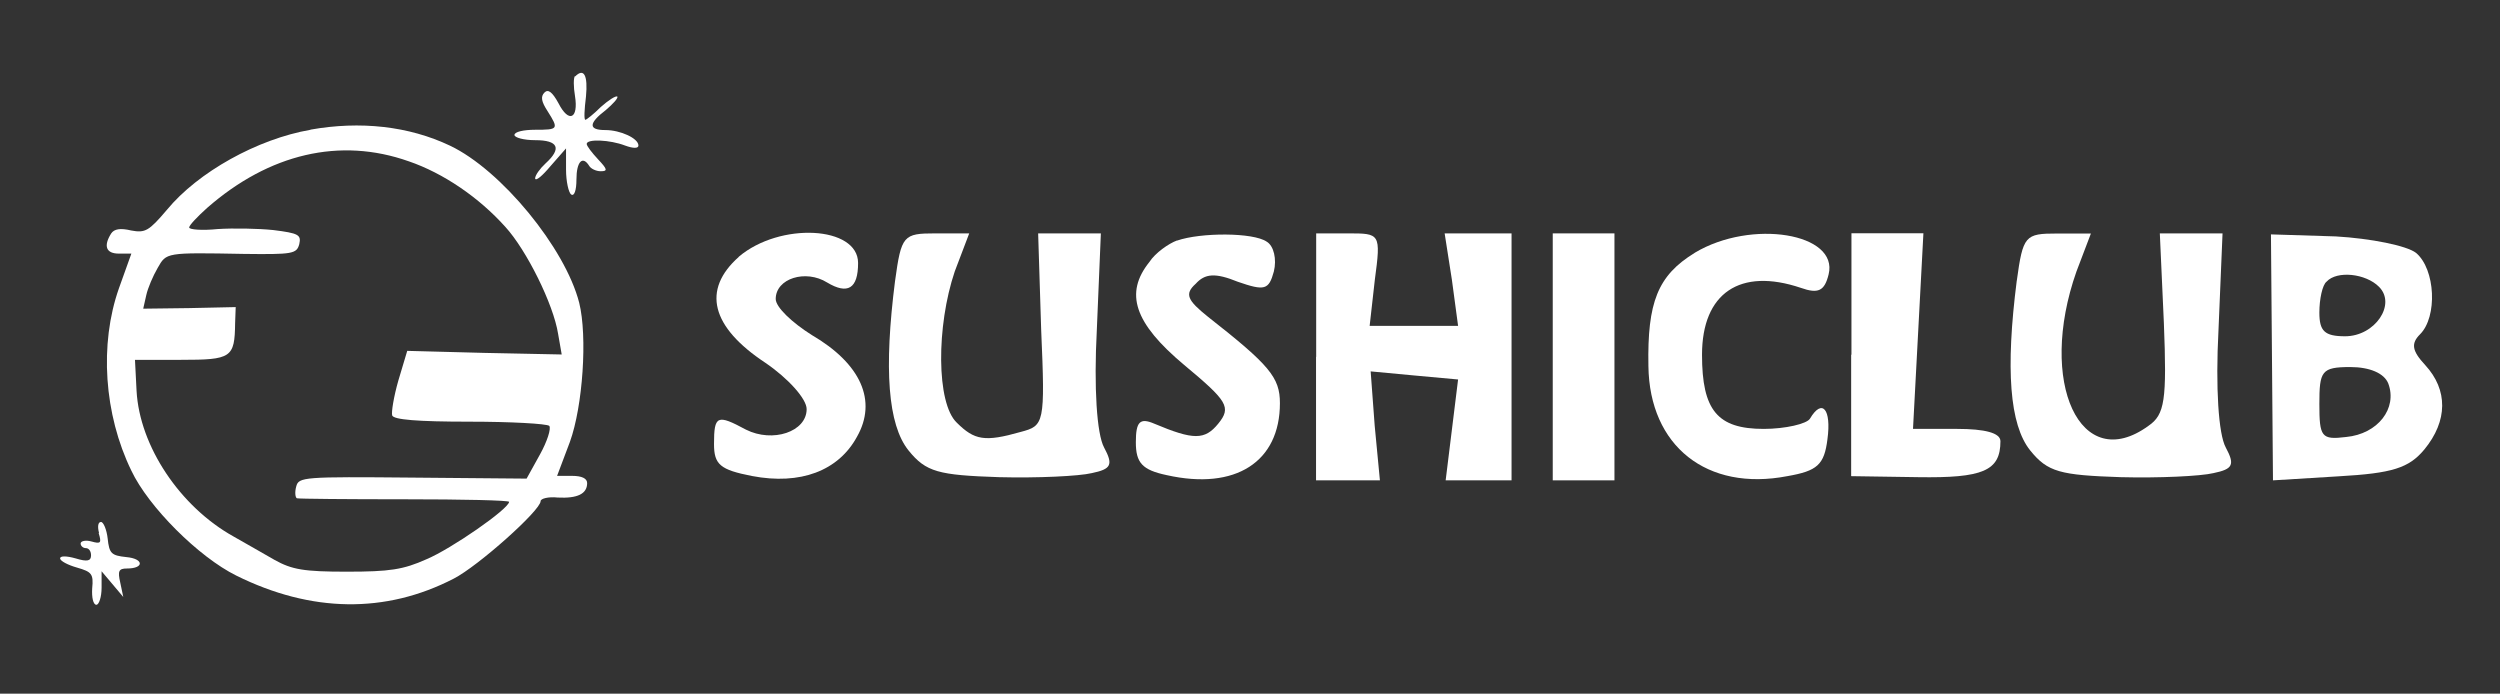
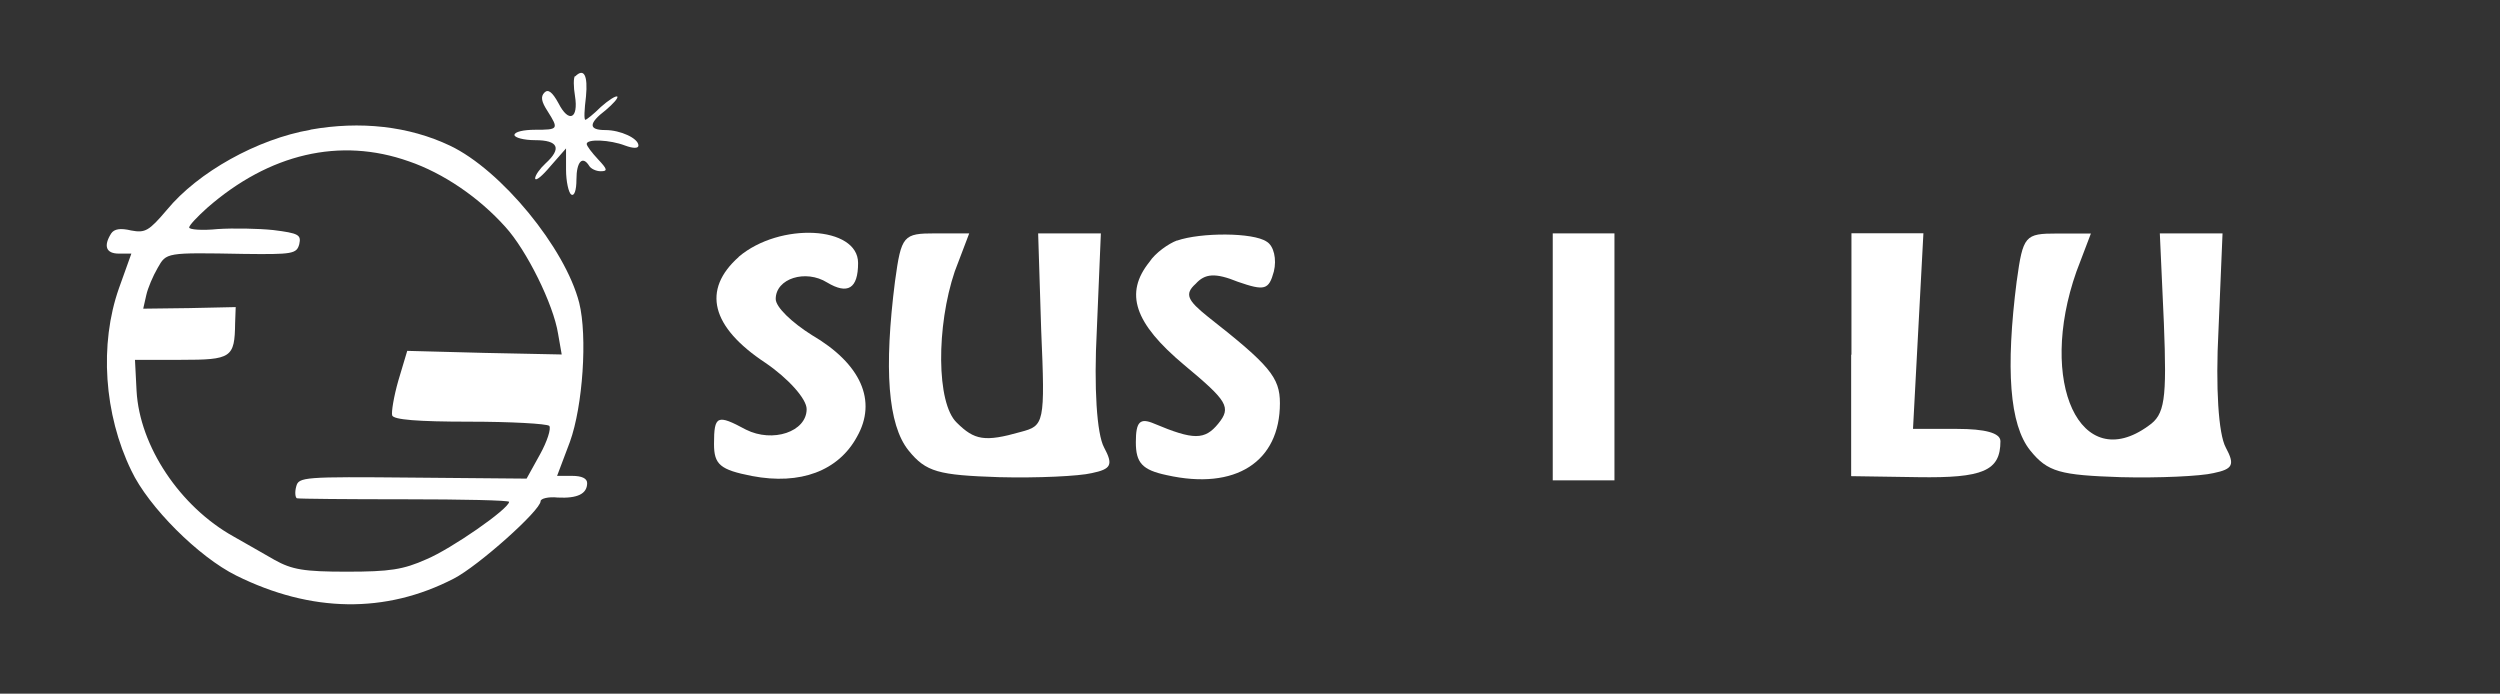
<svg xmlns="http://www.w3.org/2000/svg" id="Layer_1" viewBox="0 0 173 48">
  <rect x="0" y="0" width="173" height="48" fill="#333333" stroke="none" />
  <defs>
    <style>.cls-1{fill:#fff;stroke-width:0px;}</style>
  </defs>
  <path class="cls-1" d="M51.12,17.78c-2.56,2.28-1.92,4.84,1.85,7.33,1.57,1.07,2.85,2.49,2.85,3.2,0,1.57-2.35,2.35-4.2,1.42-1.99-1.07-2.21-1-2.21,1,0,1.42.43,1.78,2.63,2.21,3.35.64,5.98-.36,7.26-2.71,1.42-2.49.28-5.06-3.13-7.05-1.35-.85-2.49-1.92-2.49-2.49,0-1.42,2.07-2.07,3.56-1.14,1.42.85,2.14.43,2.14-1.35,0-2.56-5.41-2.85-8.26-.43Z" />
  <path class="cls-1" d="M61.94,19.42c-.78,6.12-.5,9.97.93,11.75,1.21,1.5,2.07,1.71,6.27,1.85,2.63.07,5.55-.07,6.41-.28,1.35-.28,1.5-.57.85-1.78-.5-.93-.71-4.13-.5-8.12l.28-6.69h-4.34l.21,6.69c.28,6.48.21,6.62-1.42,7.05-2.49.71-3.2.57-4.42-.64-1.42-1.35-1.42-6.69-.14-10.47l1-2.63h-2.35c-2.21,0-2.35.14-2.78,3.28Z" />
  <path class="cls-1" d="M81.45,16.64c-.57.21-1.5.85-1.92,1.5-1.71,2.14-1.07,4.2,2.42,7.12,2.99,2.49,3.28,2.92,2.35,4.06s-1.71,1.14-4.42,0c-1-.43-1.28-.14-1.28,1.28s.43,1.92,2.14,2.28c4.77,1.07,7.83-.93,7.83-4.98,0-1.78-.71-2.63-4.98-5.98-1.42-1.14-1.64-1.57-.85-2.28.64-.71,1.35-.78,2.92-.14,1.85.64,2.14.57,2.49-.71.21-.85,0-1.78-.5-2.07-.93-.64-4.56-.64-6.2-.07Z" />
-   <path class="cls-1" d="M91.07,24.69v8.55h4.42l-.36-3.77-.28-3.77,2.99.28,3.06.28-.43,3.49-.43,3.49h4.56v-17.09h-4.63l.5,3.2.43,3.2h-6.12l.36-3.2c.43-3.2.36-3.2-1.85-3.2h-2.21v8.55Z" />
  <path class="cls-1" d="M107.45,24.69v8.55h4.27v-17.09h-4.27v8.55Z" />
-   <path class="cls-1" d="M117.27,17.5c-2.56,1.57-3.28,3.42-3.2,7.83.07,5.55,4.06,8.69,9.61,7.62,2.07-.36,2.56-.78,2.78-2.56.28-2.07-.36-2.85-1.21-1.42-.21.36-1.71.71-3.2.71-3.2,0-4.27-1.28-4.27-5.13,0-4.27,2.63-6.05,6.84-4.63,1.21.43,1.64.21,1.92-.93.71-2.85-5.34-3.85-9.26-1.5Z" />
+   <path class="cls-1" d="M117.27,17.5Z" />
  <path class="cls-1" d="M128.1,24.55v8.4l4.63.07c4.49.07,5.7-.43,5.7-2.49,0-.57-1.07-.85-2.99-.85h-3.06l.36-6.77.36-6.77h-4.98v8.4Z" />
  <path class="cls-1" d="M139.56,19.42c-.78,6.12-.5,9.97.93,11.75,1.21,1.5,2.07,1.71,6.27,1.85,2.63.07,5.55-.07,6.41-.28,1.35-.28,1.5-.57.85-1.78-.5-.93-.71-4.13-.5-8.12l.28-6.69h-4.34l.28,6.2c.21,5.34.07,6.34-1.07,7.12-4.7,3.42-7.69-2.99-4.98-10.68l1-2.63h-2.35c-2.21,0-2.35.14-2.78,3.28Z" />
-   <path class="cls-1" d="M157.22,24.69l.07,8.55,4.56-.28c3.7-.21,4.84-.57,5.91-1.85,1.64-1.99,1.64-4.13.07-5.84-.93-1-1-1.5-.36-2.14,1.21-1.21,1.07-4.49-.28-5.63-.64-.5-3.13-1-5.55-1.14l-4.49-.14.07,8.47ZM164.63,19.85c1.21,1.21-.28,3.42-2.35,3.42-1.42,0-1.78-.36-1.78-1.64,0-.93.21-1.92.5-2.14.71-.78,2.71-.57,3.63.36ZM165.27,26.54c.64,1.71-.71,3.49-2.92,3.7-1.71.21-1.85,0-1.85-2.28s.14-2.56,2.14-2.56c1.35,0,2.35.43,2.63,1.14Z" />
  <path class="cls-1" d="M39.79,5.26c-.11.11-.11.75,0,1.39.25,1.57-.43,1.89-1.14.5-.43-.79-.72-1-.97-.75-.29.29-.21.64.21,1.29.79,1.25.75,1.29-.86,1.29-.79,0-1.43.14-1.43.36,0,.18.64.36,1.43.36,1.61,0,1.86.57.72,1.61-.39.36-.72.82-.72,1.04.04.21.5-.18,1.07-.86l1.07-1.22v1.47c0,.82.18,1.61.36,1.72.21.14.36-.29.36-1.04,0-1.25.43-1.68.89-.93.11.18.46.36.79.36.5,0,.46-.14-.18-.82-.43-.46-.79-.93-.79-1.07,0-.36,1.61-.29,2.65.11.57.21.93.21.93,0,0-.5-1.25-1.07-2.29-1.07-1.18,0-1.18-.46.04-1.39.5-.43.86-.82.79-.93-.11-.07-.61.25-1.14.72-.5.5-1,.89-1.07.89-.11,0-.07-.72.04-1.61.14-1.47-.14-2-.75-1.39Z" />
  <path class="cls-1" d="M21.49,8.98c-3.68.64-7.79,2.93-9.94,5.54-1.25,1.47-1.5,1.61-2.47,1.43-.75-.18-1.18-.11-1.39.21-.54.86-.36,1.39.54,1.39h.86l-.86,2.4c-1.36,3.86-1.04,8.72.86,12.62,1.18,2.5,4.65,5.97,7.26,7.26,5.18,2.57,10.33,2.65,15.05.21,1.68-.86,6.01-4.72,6.01-5.36,0-.18.54-.32,1.18-.25,1.36.07,2.04-.25,2.04-1,0-.32-.36-.5-1.04-.5h-1.04l.89-2.36c.89-2.47,1.22-7.29.64-9.62-.97-3.79-5.4-9.19-8.94-10.87-2.86-1.36-6.22-1.72-9.65-1.11ZM28.28,11.16c2.4.82,4.86,2.5,6.69,4.54,1.47,1.61,3.33,5.36,3.65,7.4l.25,1.43-5.36-.11-5.33-.14-.61,2.04c-.32,1.11-.5,2.22-.43,2.43.11.29,1.72.43,5.36.43,2.86,0,5.33.14,5.51.29.14.18-.14,1.07-.64,1.97l-.93,1.68-7.9-.07c-7.54-.07-7.87-.04-8.04.61-.11.39-.07.75.04.82.14.04,3.5.07,7.47.07s7.26.07,7.22.18c-.04.5-4,3.25-5.72,3.97-1.61.72-2.54.86-5.51.86s-3.79-.14-5.01-.82c-.79-.46-2.07-1.18-2.82-1.61-3.72-2.07-6.51-6.26-6.72-10.08l-.11-2.15h3.18c3.5,0,3.72-.14,3.75-2.54l.04-1.11-3.22.07-3.18.04.21-.93c.11-.5.46-1.32.79-1.89.61-1.07.54-1.07,5.97-.97,3.36.04,3.65,0,3.83-.68.14-.64-.04-.75-1.79-.97-1.04-.11-2.79-.14-3.86-.07-1.07.11-1.97.04-1.97-.11s.57-.75,1.25-1.36c4.29-3.75,9.19-4.9,13.94-3.22Z" />
-   <path class="cls-1" d="M6.83,36.9c.21.68.14.75-.5.57-.39-.11-.75-.04-.75.14s.18.32.36.32c.21,0,.36.21.36.5,0,.39-.25.46-1.07.21-.64-.18-1.07-.18-1.07,0s.54.46,1.18.64c1,.29,1.14.43,1.04,1.43-.04.64.07,1.14.29,1.14.18,0,.36-.54.36-1.18v-1.14l.75.89.75.89-.21-1c-.18-.79-.11-.97.46-.97,1.22,0,1.18-.68-.04-.79-1.04-.11-1.18-.25-1.29-1.29-.07-.61-.29-1.14-.46-1.14-.21,0-.25.32-.14.75Z" />
</svg>